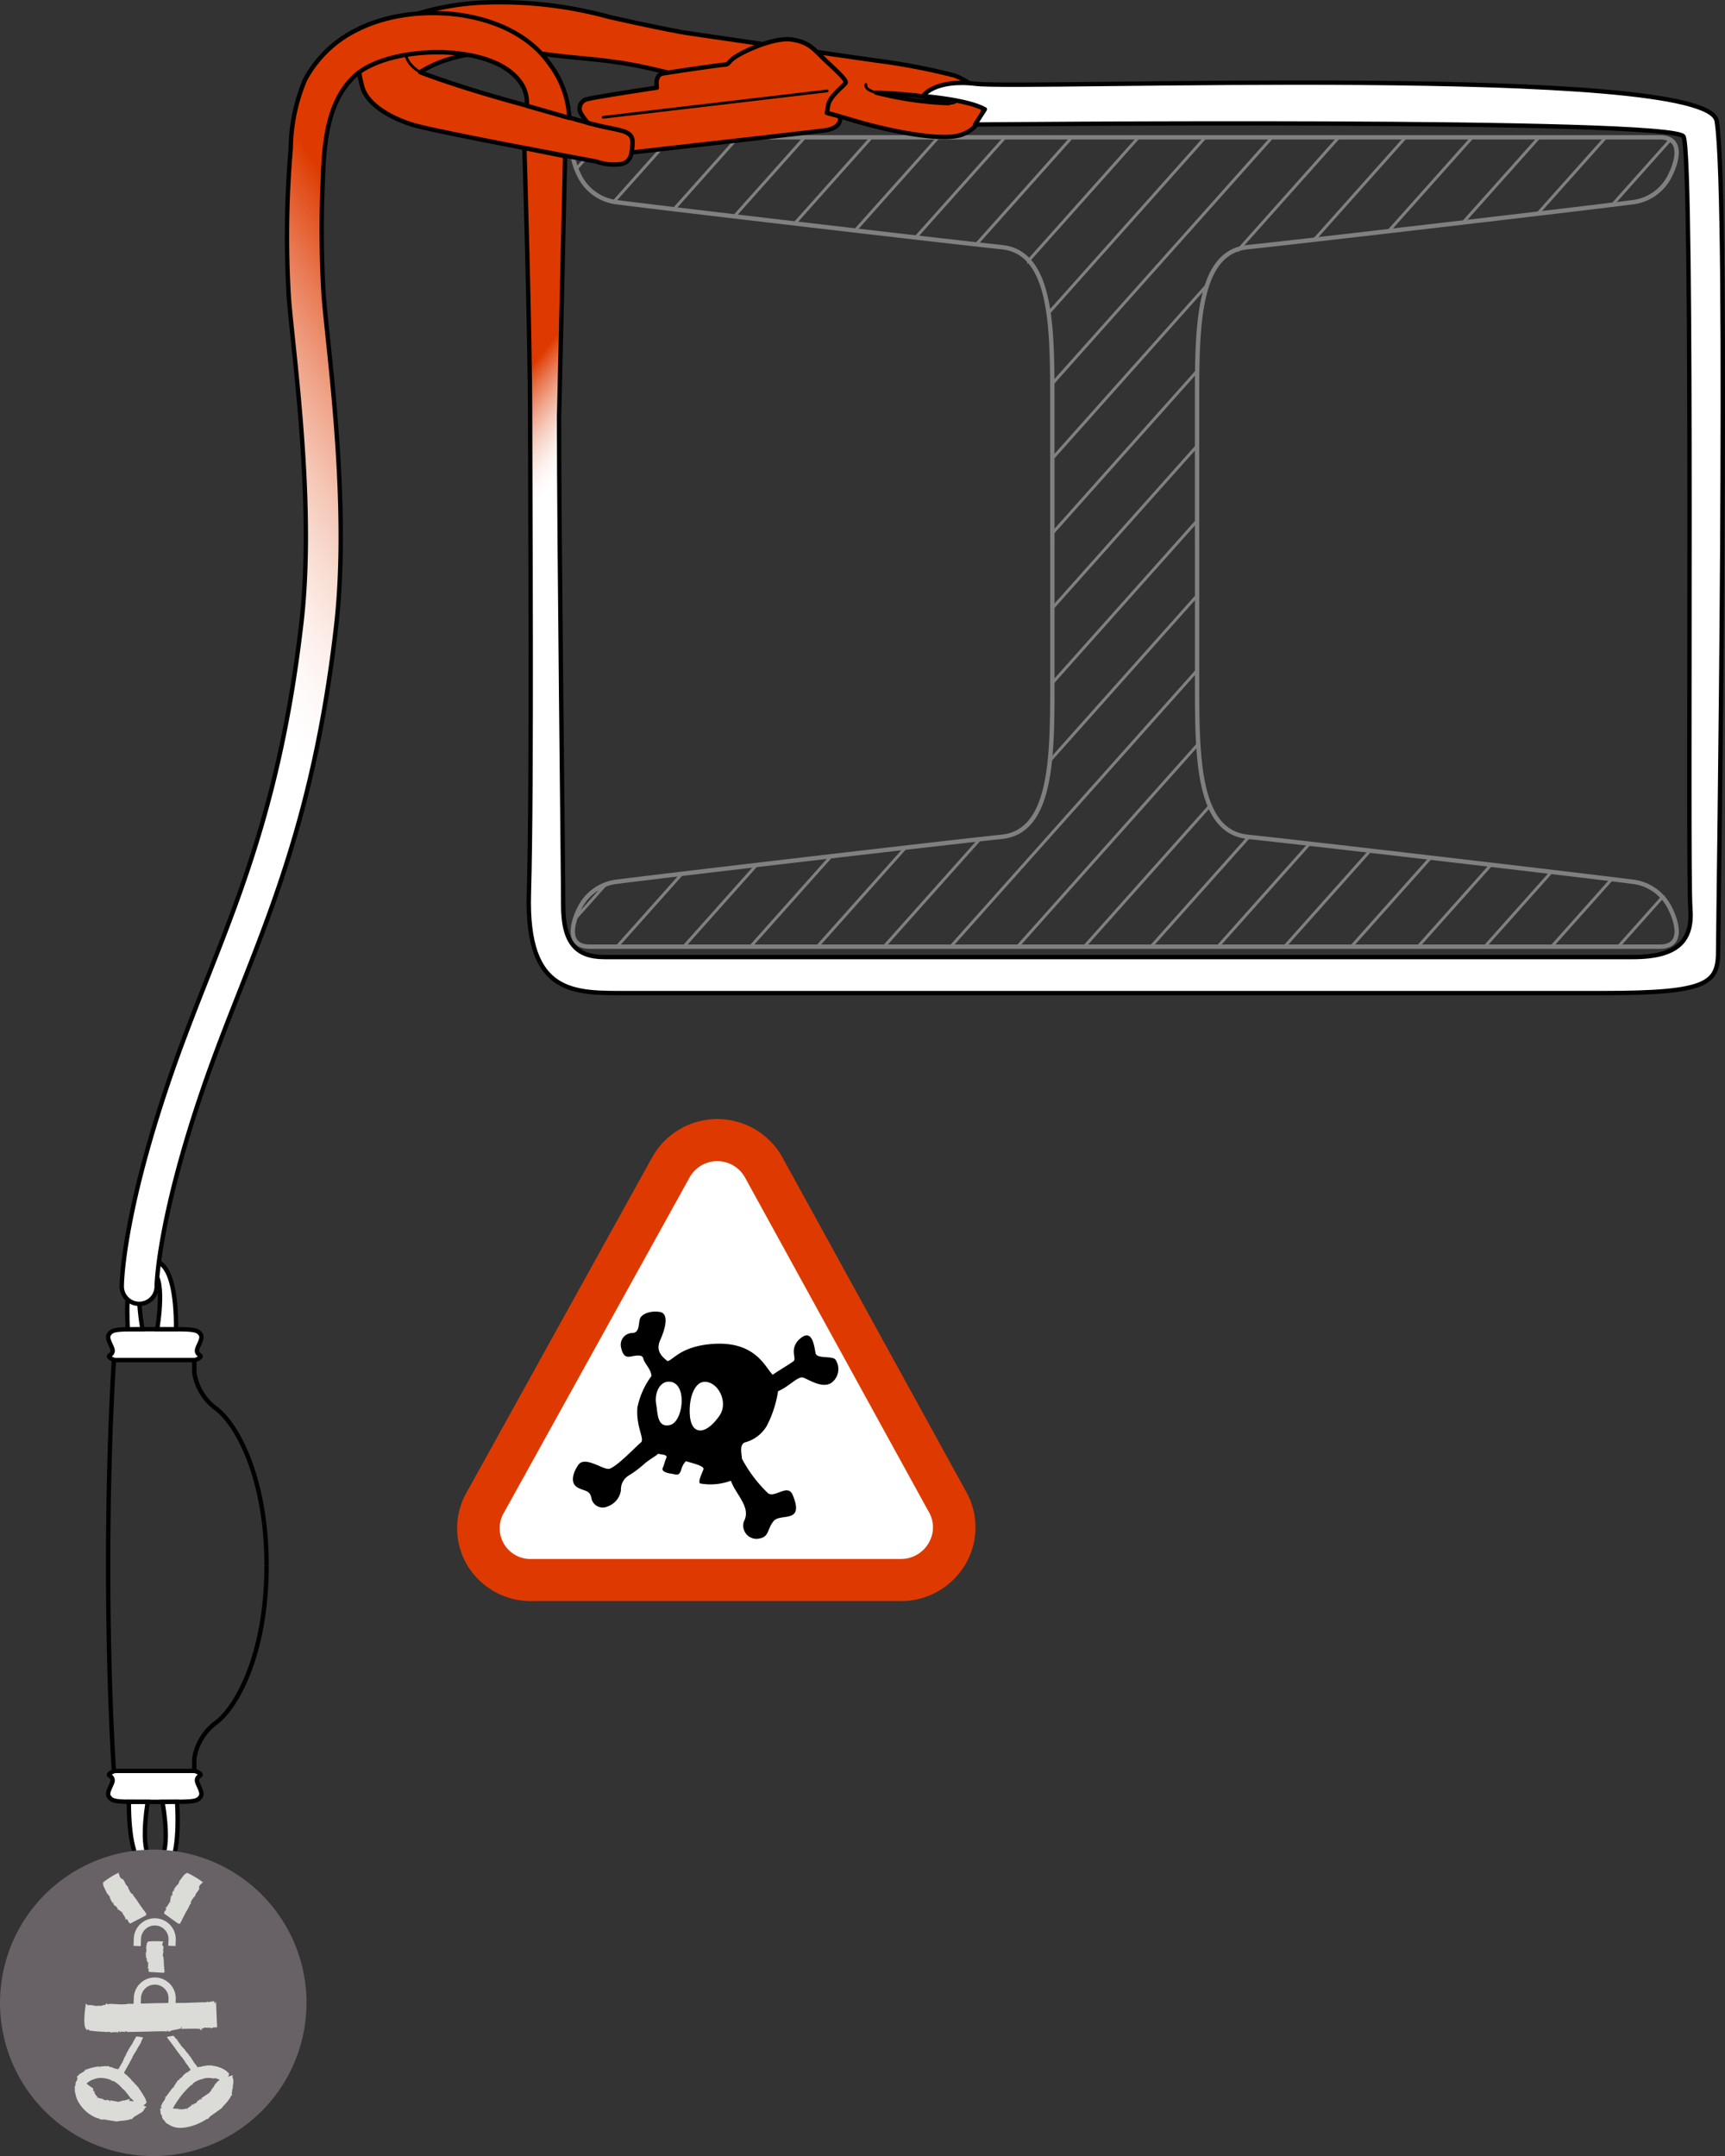
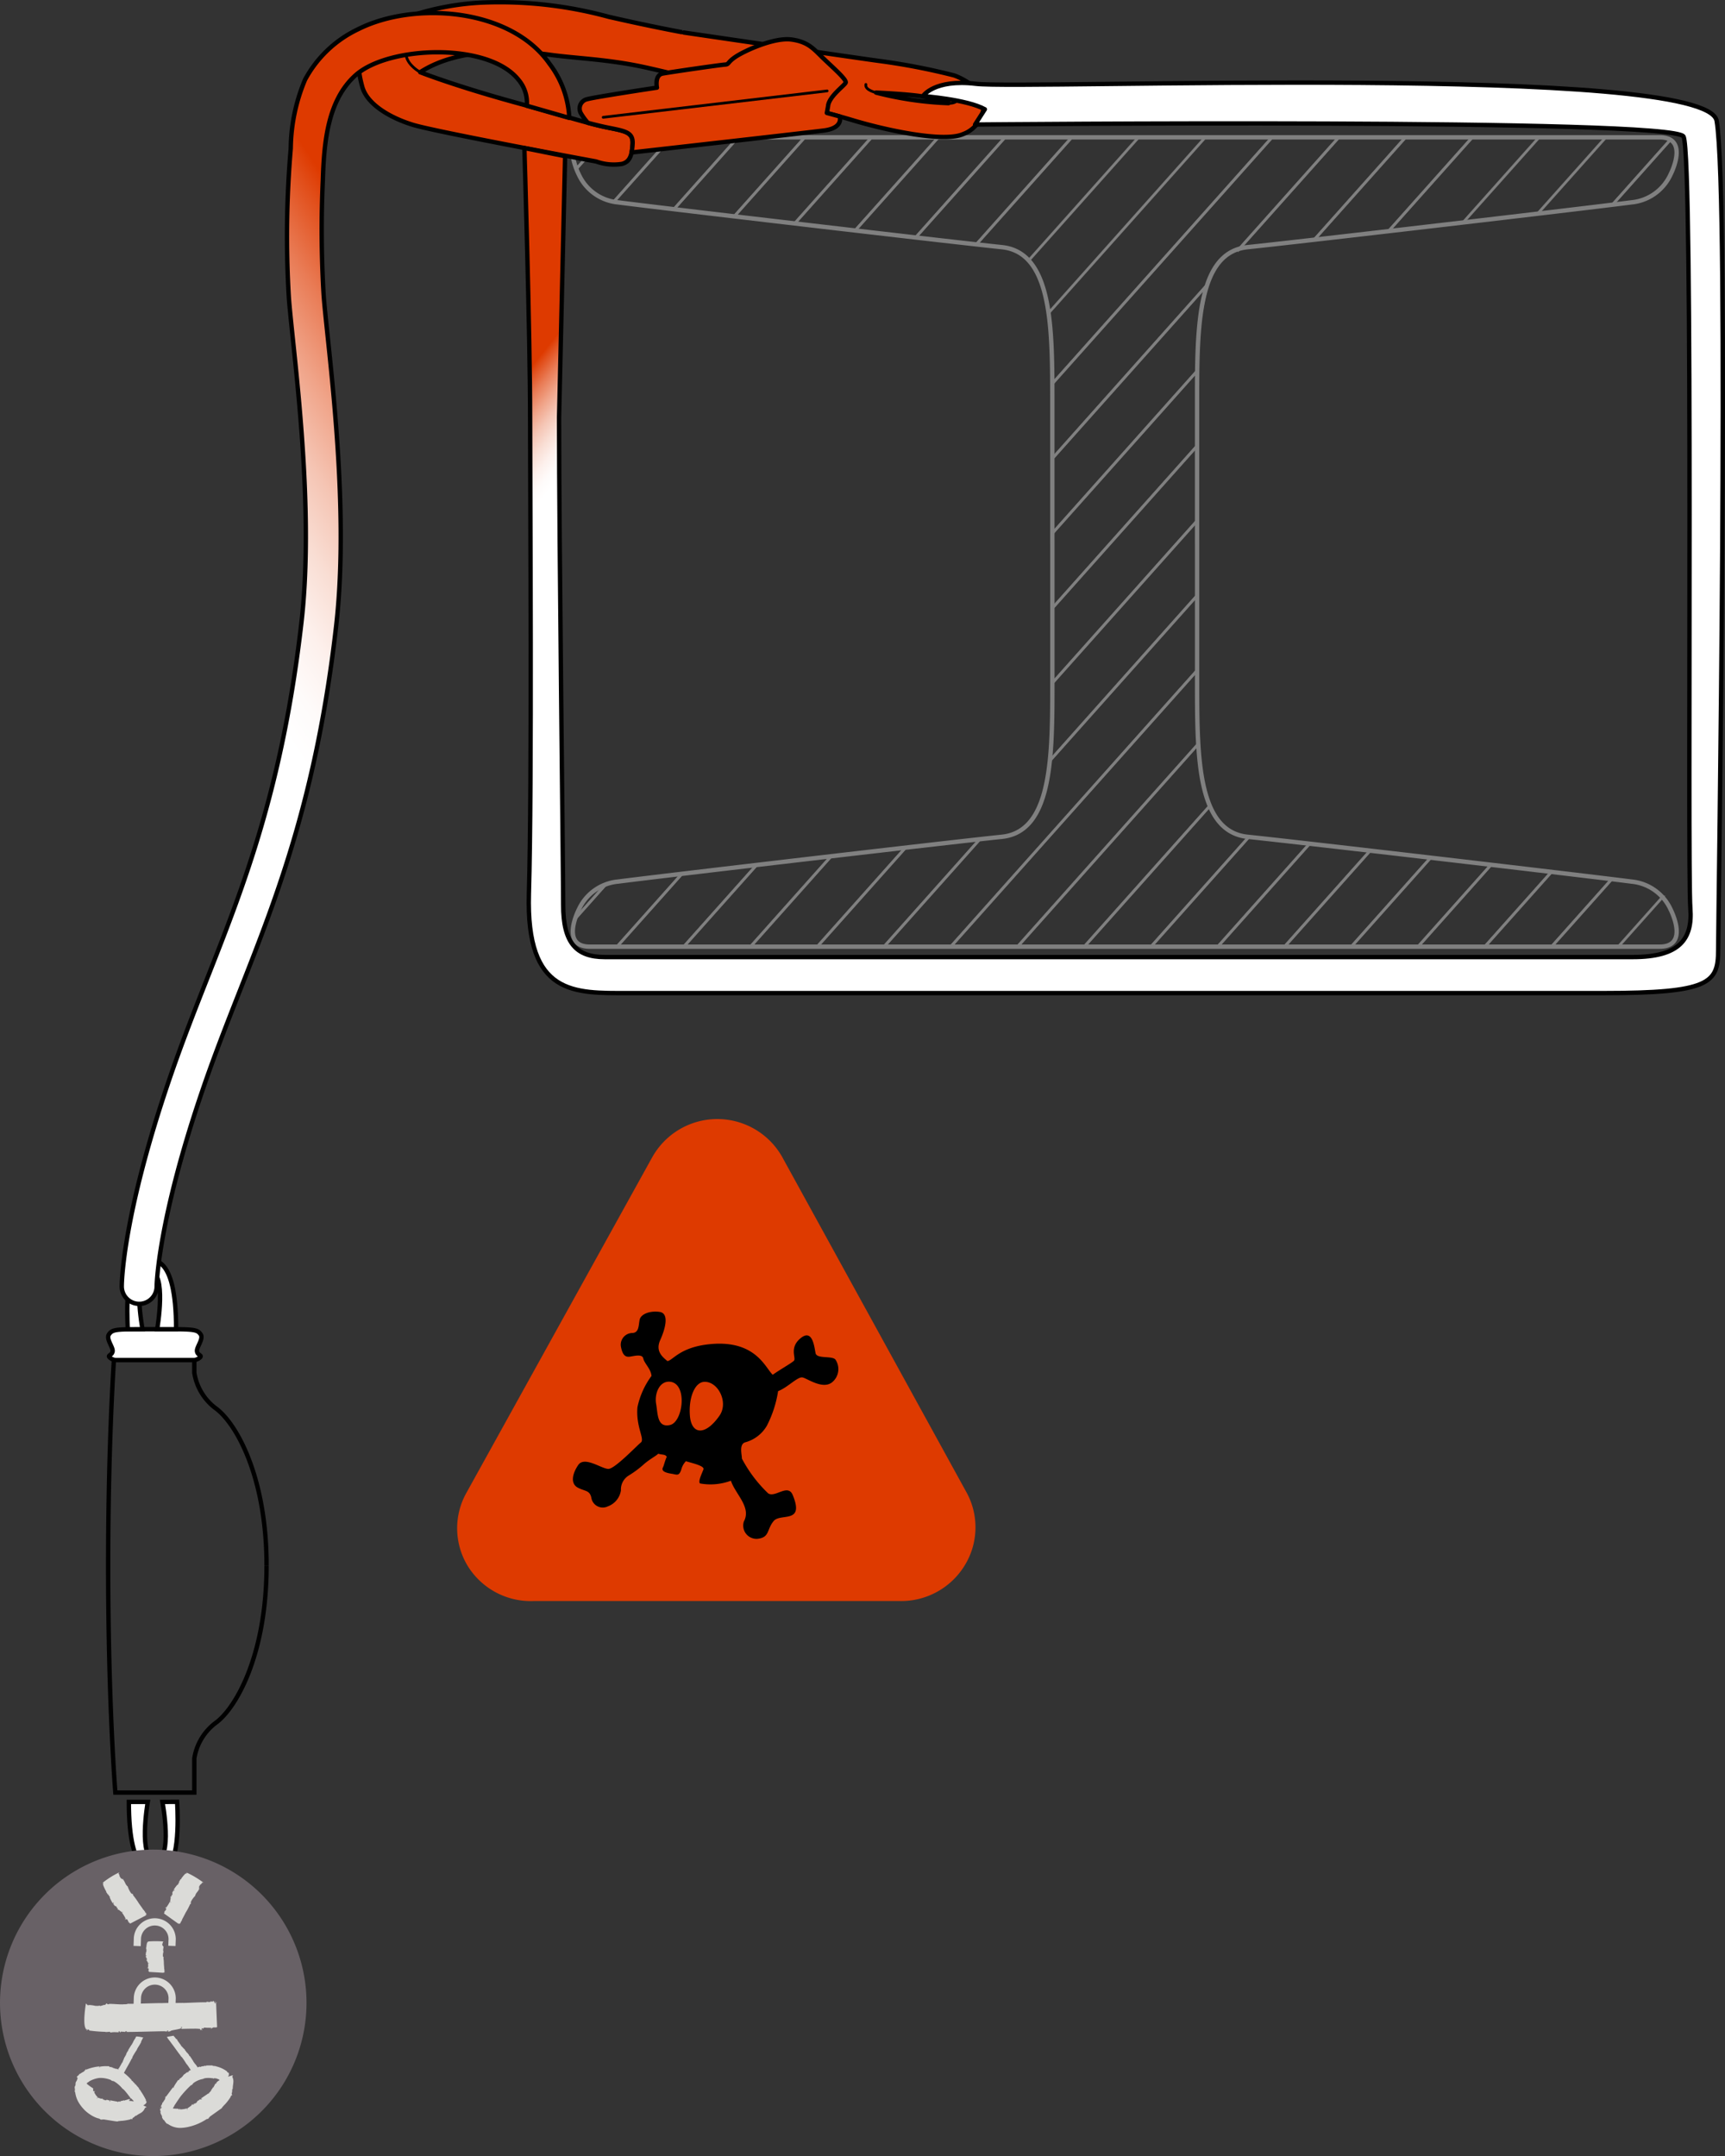
<svg xmlns="http://www.w3.org/2000/svg" xmlns:xlink="http://www.w3.org/1999/xlink" viewBox="0 0 158.214 197.774">
  <rect x="0" y="0" width="158.214" height="197.774" fill="#333333" stroke="none" />
  <defs>
    <linearGradient id="Dégradé_sans_nom_2" x1="-27.347" y1="2070.034" x2="-34.165" y2="2078.559" gradientTransform="translate(2140.756 50.956) rotate(90)" gradientUnits="userSpaceOnUse">
      <stop offset="0.235" stop-color="#fff" />
      <stop offset="0.316" stop-color="#fefbfa" />
      <stop offset="0.411" stop-color="#fdf0ec" />
      <stop offset="0.512" stop-color="#f9ded4" />
      <stop offset="0.618" stop-color="#f5c5b4" />
      <stop offset="0.728" stop-color="#f0a489" />
      <stop offset="0.842" stop-color="#e97c56" />
      <stop offset="0.955" stop-color="#e14e1a" />
      <stop offset="1" stop-color="#de3a00" />
    </linearGradient>
    <linearGradient id="Dégradé_sans_nom_2-2" x1="14.172" y1="66.982" x2="48.358" y2="44.262" gradientTransform="matrix(1, 0, 0, 1, 0, 0)" xlink:href="#Dégradé_sans_nom_2" />
  </defs>
  <title>ABSORBICA-pe07-5</title>
  <g id="Calque_2" data-name="Calque 2">
    <g id="Calque_1-2" data-name="Calque 1">
      <path d="M24.448,143.617c0,8.136-2.768,13.001-4.615,14.385a5.055,5.055,0,0,0-2.012,3.304v3.126h-7.241s-.66-8.076-.66-20.814.66-20.812.66-20.812H17.821v3.108a5.05,5.05,0,0,0,2.012,3.303c1.848,1.385,4.615,6.253,4.615,14.385" fill="none" stroke="#000" stroke-miterlimit="10" stroke-width="0.4" />
      <path d="M17.821,124.759a1.013,1.013,0,0,0,.532-.249c.192-.216-.222-.174-.284-.554-.063-.384.629-1.14.331-1.562-.297-.419-.587-.467-2.882-.467h-2.636c-2.296,0-2.589.048-2.885.467-.3.423.392,1.179.331,1.562-.059.38-.474.338-.28.554a1.003,1.003,0,0,0,.533.249H17.821" fill="#fff" stroke="#000" stroke-miterlimit="10" stroke-width="0.4" />
-       <path d="M10.58,162.446a.978.978,0,0,0-.533.259c-.193.201.222.16.28.546.061.38-.631,1.136-.331,1.559.296.43.589.472,2.885.472h2.636c2.295,0,2.585-.042,2.882-.472.298-.423-.394-1.179-.331-1.559.062-.386.476-.345.284-.546a.988.988,0,0,0-.532-.259h-7.247" fill="#fff" stroke="#000" stroke-miterlimit="10" stroke-width="0.4" />
      <path d="M16.242,165.281s.378,5.176-.903,5.922c-1.346.786-3.52,1.136-3.52-5.914h1.733s-.929,5.327.71,5.327c1.641,0,.638-5.327.638-5.327Z" fill="#fff" stroke="#000" stroke-miterlimit="10" stroke-width="0.4" />
      <path d="M11.726,121.933s-.38-5.175.904-5.925c1.347-.784,3.522-1.133,3.522,5.918h-1.735s.93-5.331-.711-5.331c-1.638,0-.637,5.331-.637,5.331Z" fill="#fff" stroke="#000" stroke-miterlimit="10" stroke-width="0.4" />
      <path d="M103.157,12.595h-4.854l-8.758,9.821c1.011.113,1.818.201,2.335.255a3.732,3.732,0,0,1,2.462,1.23l10.085-11.307Z" fill="none" stroke="gray" stroke-miterlimit="10" stroke-width="0.25" />
-       <path d="M152.472,82.301l-4.045,4.537h3.789c2.794,0,.997-3.438.997-3.438A4.921,4.921,0,0,0,152.472,82.301Z" fill="none" stroke="gray" stroke-miterlimit="10" stroke-width="0.25" />
      <path d="M149.633,18.562a4.397,4.397,0,0,0,3.576-2.531s1.27-2.442-.009-3.207l-5.311,5.958C148.65,18.688,149.244,18.613,149.633,18.562Z" fill="none" stroke="gray" stroke-miterlimit="10" stroke-width="0.25" />
      <path d="M110.549,12.595l-14.384,16.128a48.667,48.667,0,0,1,.35,6.475l20.157-22.603Z" fill="none" stroke="gray" stroke-miterlimit="10" stroke-width="0.25" />
-       <path d="M104.426,12.595l-10.085,11.307a8.997,8.997,0,0,1,1.823,4.821l14.384-16.128Z" fill="none" stroke="gray" stroke-miterlimit="10" stroke-width="0.25" />
      <path d="M109.794,36.459c0-.819.002-1.634.012-2.437l-13.289,14.904c.002.499.002.788.002.788h.002V55.787l13.273-14.885Z" fill="none" stroke="gray" stroke-miterlimit="10" stroke-width="0.25" />
      <path d="M142.299,79.977l-6.116,6.86h6.122l5.525-6.197C146.448,80.472,144.528,80.243,142.299,79.977Z" fill="none" stroke="gray" stroke-miterlimit="10" stroke-width="0.25" />
      <path d="M149.634,80.867c-.395-.053-1.016-.13-1.804-.227l-5.525,6.197h6.122l4.045-4.537A4.407,4.407,0,0,0,149.634,80.867Z" fill="none" stroke="gray" stroke-miterlimit="10" stroke-width="0.25" />
      <path d="M96.521,55.787v6.865l13.273-14.884v-6.866Z" fill="none" stroke="gray" stroke-miterlimit="10" stroke-width="0.25" />
      <path d="M54.1,12.595c-2.093,0-1.612,1.927-1.239,2.894l2.583-2.894Z" fill="none" stroke="gray" stroke-miterlimit="10" stroke-width="0.25" />
      <path d="M55.444,12.595l-2.583,2.894c.127.322.239.542.239.542a4.364,4.364,0,0,0,3.207,2.461l5.262-5.897Z" fill="none" stroke="gray" stroke-miterlimit="10" stroke-width="0.25" />
      <path d="M136.759,79.323l-6.7,7.515h6.124l6.116-6.86C140.598,79.775,138.723,79.555,136.759,79.323Z" fill="none" stroke="gray" stroke-miterlimit="10" stroke-width="0.25" />
      <path d="M61.569,12.595l-5.262,5.897c.121.026.243.055.372.07.851.11,2.703.338,5.129.627l5.883-6.595Z" fill="none" stroke="gray" stroke-miterlimit="10" stroke-width="0.25" />
      <path d="M53.104,83.399a6.376,6.376,0,0,0-.354.879l2.789-3.131A4.351,4.351,0,0,0,53.104,83.399Z" fill="none" stroke="gray" stroke-miterlimit="10" stroke-width="0.25" />
      <path d="M73.813,12.595l-6.469,7.251c1.771.21,3.645.43,5.543.652l7.049-7.903Z" fill="none" stroke="gray" stroke-miterlimit="10" stroke-width="0.25" />
      <path d="M79.936,12.595l-7.049,7.903c1.853.217,3.728.436,5.545.645l7.627-8.548Z" fill="none" stroke="gray" stroke-miterlimit="10" stroke-width="0.25" />
      <path d="M67.691,12.595l-5.883,6.595c1.628.193,3.51.418,5.537.656l6.469-7.251Z" fill="none" stroke="gray" stroke-miterlimit="10" stroke-width="0.25" />
      <path d="M86.06,12.595l-7.627,8.548c1.95.226,3.83.443,5.55.641l8.2-9.188Z" fill="none" stroke="gray" stroke-miterlimit="10" stroke-width="0.25" />
      <path d="M92.182,12.595l-8.2,9.188c2.182.252,4.094.469,5.562.633l8.758-9.821Z" fill="none" stroke="gray" stroke-miterlimit="10" stroke-width="0.25" />
      <path d="M131.217,78.673l-7.28,8.165h6.122l6.7-7.515C134.954,79.112,133.08,78.891,131.217,78.673Z" fill="none" stroke="gray" stroke-miterlimit="10" stroke-width="0.25" />
      <path d="M96.517,42.061l14.218-15.946a4.625,4.625,0,0,1,2.938-3.297l9.121-10.224h-6.122l-20.157,22.603c.003.42.003.84.003,1.262Z" fill="none" stroke="gray" stroke-miterlimit="10" stroke-width="0.25" />
      <path d="M109.796,62.971V61.497l-22.596,25.341H93.324l16.584-18.599C109.808,66.564,109.796,64.775,109.796,62.971Z" fill="none" stroke="gray" stroke-miterlimit="10" stroke-width="0.25" />
      <path d="M56.683,80.867a5.217,5.217,0,0,0-1.145.28l-2.789,3.131c-.33,1.017-.52,2.56,1.354,2.56h2.485l5.96-6.685C59.759,80.484,57.615,80.746,56.683,80.867Z" fill="none" stroke="gray" stroke-miterlimit="10" stroke-width="0.25" />
      <path d="M109.806,34.022a27.403,27.403,0,0,1,.929-7.907l-14.218,15.946v6.865Z" fill="none" stroke="gray" stroke-miterlimit="10" stroke-width="0.25" />
      <path d="M127.358,21.203l7.68-8.608h-6.122l-8.38,9.396C122.56,21.76,124.897,21.49,127.358,21.203Z" fill="none" stroke="gray" stroke-miterlimit="10" stroke-width="0.25" />
      <path d="M114.433,22.671c1.05-.11,3.269-.356,6.103-.68l8.38-9.396h-6.123l-9.121,10.224A4.335,4.335,0,0,1,114.433,22.671Z" fill="none" stroke="gray" stroke-miterlimit="10" stroke-width="0.25" />
      <path d="M83.057,77.752l-8.101,9.086h6.123l8.793-9.86C88.172,77.167,85.788,77.44,83.057,77.752Z" fill="none" stroke="gray" stroke-miterlimit="10" stroke-width="0.25" />
      <path d="M76.23,78.543l-7.396,8.295h6.122l8.101-9.086C80.933,77.997,78.604,78.265,76.23,78.543Z" fill="none" stroke="gray" stroke-miterlimit="10" stroke-width="0.25" />
      <path d="M62.548,80.153l-5.96,6.685h6.123l6.683-7.494C66.906,79.637,64.561,79.911,62.548,80.153Z" fill="none" stroke="gray" stroke-miterlimit="10" stroke-width="0.25" />
      <path d="M69.394,79.344l-6.683,7.494h6.122l7.396-8.295C73.94,78.81,71.616,79.081,69.394,79.344Z" fill="none" stroke="gray" stroke-miterlimit="10" stroke-width="0.25" />
      <path d="M134.192,20.408l6.971-7.814h-6.125l-7.68,8.608C129.588,20.945,131.91,20.676,134.192,20.408Z" fill="none" stroke="gray" stroke-miterlimit="10" stroke-width="0.25" />
      <path d="M114.545,76.772l-8.977,10.066h6.123l8.423-9.447C117.565,77.101,115.575,76.877,114.545,76.772Z" fill="none" stroke="gray" stroke-miterlimit="10" stroke-width="0.25" />
      <path d="M125.669,78.03l-7.854,8.808h6.123l7.28-8.165C129.328,78.455,127.454,78.236,125.669,78.03Z" fill="none" stroke="gray" stroke-miterlimit="10" stroke-width="0.25" />
      <path d="M120.114,77.39l-8.423,9.447h6.123l7.854-8.808C123.664,77.798,121.77,77.579,120.114,77.39Z" fill="none" stroke="gray" stroke-miterlimit="10" stroke-width="0.25" />
-       <path d="M141.033,19.6l6.252-7.006h-6.122l-6.971,7.814C136.583,20.127,138.917,19.853,141.033,19.6Z" fill="none" stroke="gray" stroke-miterlimit="10" stroke-width="0.25" />
      <path d="M109.796,54.63l-13.51,15.153c-.4,3.803-1.478,6.675-4.404,6.977-.461.048-1.151.121-2.011.218l-8.793,9.86h6.122l22.596-25.341Z" fill="none" stroke="gray" stroke-miterlimit="10" stroke-width="0.25" />
      <path d="M109.908,68.239,93.324,86.838h6.122l11.519-12.916A17.803,17.803,0,0,1,109.908,68.239Z" fill="none" stroke="gray" stroke-miterlimit="10" stroke-width="0.25" />
      <path d="M147.888,18.782l5.311-5.958a1.89,1.89,0,0,0-.988-.23h-4.927l-6.252,7.006C143.834,19.271,146.251,18.982,147.888,18.782Z" fill="none" stroke="gray" stroke-miterlimit="10" stroke-width="0.25" />
      <path d="M109.793,49.715s.002-.734.002-1.946l-13.273,14.884v.318c0,2.375-.02,4.732-.234,6.812l13.51-15.153v-4.915Z" fill="none" stroke="gray" stroke-miterlimit="10" stroke-width="0.25" />
      <path d="M114.435,76.76a4.14,4.14,0,0,1-3.471-2.838l-11.519,12.916h6.122l8.977-10.066C114.512,76.766,114.469,76.765,114.435,76.76Z" fill="none" stroke="gray" stroke-miterlimit="10" stroke-width="0.25" />
      <path d="M109.796,49.715v13.256c0,6.713.11,13.32,4.639,13.789,4.574.472,31.157,3.583,35.199,4.107a4.392,4.392,0,0,1,3.579,2.532s1.797,3.438-.997,3.438H54.104c-2.795,0-1-3.438-1-3.438a4.395,4.395,0,0,1,3.579-2.532c4.045-.524,30.626-3.636,35.2-4.107,4.529-.469,4.638-7.076,4.638-13.789V49.715h-.002s-.002-6.541-.002-13.256c0-6.713-.11-13.323-4.638-13.788-4.574-.472-31.155-3.582-35.201-4.108a4.4,4.4,0,0,1-3.579-2.531s-1.795-3.437,1-3.437h98.112c2.794,0,.997,3.437.997,3.437a4.397,4.397,0,0,1-3.576,2.531c-4.045.526-30.625,3.637-35.2,4.108-4.529.465-4.639,7.075-4.639,13.788v13.256Z" fill="none" stroke="gray" stroke-miterlimit="10" stroke-width="0.4" />
      <path d="M88.594,136.798l-16.788-30.553-.023-.047-.031-.052a6.833,6.833,0,0,0-11.947.038l-.02.037-.019.031-16.976,30.662a6.658,6.658,0,0,0,.05,6.633,6.789,6.789,0,0,0,6.088,3.315h33.586a6.832,6.832,0,0,0,6.048-3.404A6.663,6.663,0,0,0,88.594,136.798Z" fill="#de3a00" />
-       <path d="M85.137,138.596a2.827,2.827,0,0,1,.043,2.934,2.93,2.93,0,0,1-2.571,1.473H48.815a2.823,2.823,0,0,1-2.559-4.307l16.987-30.68a2.904,2.904,0,0,1,5.083-.012Z" fill="#fff" />
      <path d="M76.624,124.713c-.312-.375-1.709-.038-1.822-.588-.114-.547-.267-2.275-1.365-1.379-1.101.901-.368,1.851-.631,2.086-.262.238-1.219.769-1.933,1.273-.678-.616-1.559-3.246-5.824-2.8-2.716.283-3.336,1.494-3.837,1.545-.415-.357-1.128-.882-.658-1.925.47-1.043.846-2.45-.051-2.584-.894-.133-1.733.2-1.838.723-.106.521-.04,1.212-.709,1.212a1.074,1.074,0,0,0-1.012,1.219c.153.853.443,1.007.843.947.4-.058,1.125-.266,1.215.172.09.444.705.957.752,1.6a7.355,7.355,0,0,0-1.289,2.87c-.157,1.802.698,2.923.313,3.234-.384.309-2.359,2.387-2.955,2.421-.596.038-2.211-1.22-2.794-.349-.585.87-.691,1.722-.032,2.07.654.348,1.085.219,1.238.92a1.061,1.061,0,0,0,1.509.8,1.856,1.856,0,0,0,1.207-1.47,1.496,1.496,0,0,1,.73-1.371,9.281,9.281,0,0,0,1.403-1.051c.509-.44,1.117-.754,1.286-.94.419.124.627.034.784.281-.173.378-.271.824-.334.94-.113.213-.157.49.866.629.427.086.596.188.795-.378a1.719,1.719,0,0,1,.427-.783c.671.196,1.737.439,1.611.753-.185.462-.502,1.117-.314,1.285a5.36,5.36,0,0,0,2.833-.251c.396,1.221,1.901,2.427,1.188,3.739a1.218,1.218,0,0,0,1.227,1.592c1.16-.11.851-.846,1.505-1.631.627-.753,2.857.295,1.751-2.383-.446-1.086-1.607.274-2.253-.156a12.391,12.391,0,0,1-2.415-3.2c.035-.233-.294-1.272.282-1.474a3.292,3.292,0,0,0,2.003-1.513,10.355,10.355,0,0,0,1.039-3.19c.886-.333,1.806-1.367,2.258-1.253.45.112,1.795,1.089,2.653.474A1.559,1.559,0,0,0,76.624,124.713Zm-15.168,6.001c-1.2.273-1.117-1.042-1.277-1.94-.161-.897.274-2.093,1.242-2.031C63.09,126.859,62.663,130.44,61.455,130.714Zm4.535-.856c-1.305,1.872-2.574,1.752-2.715,0-.129-1.616.431-3.057,1.305-3.102C65.849,126.686,66.849,128.629,65.99,129.858Z" fill-rule="evenodd" />
      <path d="M87.51,6.918a59.688,59.688,0,0,0-6.954-1.338c-1.467-.192-17.839-2.596-17.839-2.596S59.912,2.478,55.831,1.543A37.912,37.912,0,0,0,44.395.231c-4.725.172-9.243,1.861-10.496,3.303-1.252,1.441-1.11,2.806-.676,4.414.434,1.612,2.537,2.849,4.633,3.497,2.097.65,16.82,3.367,16.82,3.367a4.79,4.79,0,0,0,2.381.221c.704-.194.906-.767.966-1.841.058-1.078-.689-1.165-2.338-1.501-1.644-.339-2.748-.724-8.409-2.286-5.664-1.561-8.737-2.781-8.737-2.781C42.309,4.17,48.042,4.685,50.399,5.018c2.358.33,5.206.409,8.417,1.082,3.214.671,16.221,3.964,19.329,4.909,3.11.944,8.391,2.067,10.16,1.303a2.886,2.886,0,0,0,1.915-2.854C90.334,8.508,88.704,7.341,87.51,6.918ZM80.354,8.495s3.056.14,4.229.349a18.868,18.868,0,0,1,2.415.62A30.962,30.962,0,0,1,80.354,8.495Z" fill="#de3a00" stroke="#000" stroke-linecap="round" stroke-linejoin="round" stroke-width="0.4" />
      <path d="M86.998,9.464a1.094,1.094,0,0,0,1.204-.825" fill="none" stroke="#000" stroke-linecap="round" stroke-linejoin="round" stroke-width="0.25" />
      <path d="M80.354,8.495s-1.052-.226-.938-.75" fill="none" stroke="#000" stroke-linecap="round" stroke-linejoin="round" stroke-width="0.25" />
      <path d="M57.927,13.987a5.576,5.576,0,0,0,.094-.795c.058-1.078-.689-1.165-2.338-1.501-.581-.12-1.096-.246-1.766-.426a5.429,5.429,0,0,1-.614-.834.876.876,0,0,1,.583-1.339c.737-.204,6.366-1.052,6.366-1.052s-.234-1.152.53-1.293c.764-.142,5.312-.8,5.716-.822.402-.026.181-.195.997-.734.814-.537,3.505-1.779,5.093-1.566,1.593.212,2.09.93,2.985,1.784.893.852,2.098,1.905,1.991,2.174-.111.274-1.551,1.272-1.616,2.161l-.111.615,1.179.321s.393,1.056-1.451,1.292C73.715,12.209,57.927,13.987,57.927,13.987Z" fill="#de3a00" stroke="#000" stroke-linecap="round" stroke-linejoin="round" stroke-width="0.4" />
      <line x1="55.324" y1="10.759" x2="75.864" y2="8.34" fill="none" stroke="#000" stroke-linecap="round" stroke-linejoin="round" stroke-width="0.25" />
      <path d="M38.537,6.623S36.576,5.559,37.469,4.161" fill="none" stroke="#000" stroke-linecap="round" stroke-linejoin="round" stroke-width="0.25" />
      <path d="M51.276,38.3c0,11.502.378,41.274.378,44.715s1.168,4.776,3.801,4.776h94.306c4.291,0,5.494-1.648,5.275-4.474-.295-3.82.303-68.886-.622-70.787-.834-1.714-64.981-1.106-64.981-1.106l.897-1.399c-1.65-.914-5.676-1.211-5.676-1.211s1.007-1.584,4.864-1.125c4.457.532,67.047-1.906,67.932,3.403,1.181,7.087.137,73.064.137,76.075,0,3.01-.796,3.928-10.513,3.928h-89.46c-4.935,0-9.373.254-9.104-9.109.293-10.226.111-36.608.111-43.576,0-7.689-.525-24.829-.525-24.829l3.733.747Z" stroke="#000" stroke-linejoin="round" stroke-width="0.4" fill="url(#Dégradé_sans_nom_2)" />
      <path d="M50.399,5.847C46.834.731,37.991.096,32.861,2.674a10.756,10.756,0,0,0-4.883,4.64,16.668,16.668,0,0,0-1.311,6.308,94.26,94.26,0,0,0-.175,13.657c.066.906.2,2.192.364,3.762.675,6.442,1.804,17.226.792,26.056-1.729,15.084-5.239,24.004-8.634,32.63-1.153,2.93-2.345,5.959-3.445,9.174-4.35,12.713-4.4,18.843-4.4,19.098a1.6,1.6,0,0,0,3.2.005c0-.059.082-5.95,4.227-18.067,1.076-3.146,2.255-6.141,3.395-9.037,3.471-8.818,7.06-17.937,8.835-33.437,1.052-9.18-.1-20.181-.789-26.754-.16-1.527-.291-2.779-.355-3.661a100.048,100.048,0,0,1-.073-10.525c.111-3.463.43-7.327,3.015-9.634,3.012-2.688,12.19-3.046,14.946.445a3.23,3.23,0,0,1,.747,2.364l3.899,1.12A8.909,8.909,0,0,0,50.399,5.847Z" stroke="#000" stroke-linejoin="round" stroke-width="0.4" fill="url(#Dégradé_sans_nom_2-2)" />
      <path d="M28.113,183.715a14.056,14.056,0,1,1-14.056-14.053A14.057,14.057,0,0,1,28.113,183.715Z" fill="#686166" />
      <path d="M13.463,192.799a.219.219,0,0,1-.015-.05c-.014-.008-.004.01-.006.018-.018-.016-.057-.037-.064-.069-.022-.044.035-.023.006-.076a6.434,6.434,0,0,0-.484-.818c.006-.01.01-.002.019,0l-.174-.207a.057.057,0,0,1,.006-.05,4.934,4.934,0,0,1-.333-.384l-.034.021c-.063-.071.019-.052-.048-.116-.072.014-.094-.116-.142-.116,0,0-.027-.039-.01-.048-.032.013-.036-.029-.058-.042-.018-.003-.007.013-.008.023l-.05-.039c-.013-.021,0-.04.019-.024a5.007,5.007,0,0,0-.72-.678c.103-.187.232-.428.28-.51l-.003.006c.104-.189.324-.565.418-.772a.54.54,0,0,0,.073-.084c-.018.008-.023-.003-.01-.016.051-.092-.007-.015.041-.115a6.597,6.597,0,0,1,.375-.609,1.86,1.86,0,0,1,.082-.182v.01c.027-.058.221-.354.254-.42l-.006.003c.019-.061.035-.039.065-.078-.019-.013-.004-.071.005-.087l.005.005a1.129,1.129,0,0,1,.057-.155l.006.013a.566.566,0,0,1,.071-.144c.043-.058-.023.036.015-.061l.058-.024.005-.011a2.52,2.52,0,0,0-.636-.105l-.01-.011-.013.024c-.02.023-.016,0-.015-.016a.197.197,0,0,1-.021.023c0,.008.006,0,.006,0a.098.098,0,0,1-.011.037c.018-.019.027-.026-.006.029v-.01c-.027.058-.052.098-.076.145a.023.023,0,0,1-.019.01l-.147.258.016.023c-.026.048-.026-.005-.051.039.015.045-.046.077-.043.107,0,0-.013.016-.023.01.014.019-.011.019-.014.044h.014l-.019.034c-.01.011-.016.005-.012-.011-.052.081-.303.468-.346.563.015,0,.025-.034.048-.029-.004.034-.023.031-.023.05-.027-.016-.031.047-.069.039l.008.024-.013.003c-.048.121-.006.031-.065.121-.029.053-.025.098-.052.123,0,0,.019-.011.014.008-.014-.008-.011.05-.029.039-.005.018-.031.058-.009.065-.01,0-.041.032-.031.003a.071.071,0,0,0-.023.039l.019-.013c-.028.042-.052.057-.054.1l.015-.01c-.015.029-.025.053-.048.048l.01-.039a.592.592,0,0,0-.052.124l.007-.013c-.01.061-.144.323-.145.387l.021-.006-.01.048-.031-.06c-.039.081-.271.505-.325.575-.023.021-.022-.018-.022-.018-.021.039,0,.027-.019.056-.006.01-.01-.01-.01-.01-.002.008-.015.019-.01.019.015-.008.024.016.039.019l-.024.039-.006-.015-.002.01-.027-.018c-.105-.055-.178-.031-.23-.074,0,0,.023.034-.006.029.006-.029-.082-.013-.087-.048-.026-.008-.113-.048-.099,0-.004-.024-.089-.06-.031-.06a.192.192,0,0,0-.073-.026l.027.023c-.091-.029-.133-.073-.207-.057l.031.027c-.057-.019-.107-.026-.118-.071l.06.005a.646.646,0,0,0-.242-.035l.029.008a2.657,2.657,0,0,0-.747.05l.04.031-.078.027c.01,0,.039-.102.045-.092a4.072,4.072,0,0,0-1.198.286c-.068.015-.036-.039-.036-.039-.065.039-.015.039-.077.068-.019.002-.01-.029,0-.032-.025.014-.051.018-.05.032.039-.01.04.034.067.048l-.077.037-.008-.021c-.021.008-.01.079-.089.108a3.026,3.026,0,0,0-.359.223c-.007-.011.01-.037.03-.06-.016.01-.037.029-.058.029.044.003-.036.048-.006.042-.044.107-.182.15-.221.241a1.705,1.705,0,0,0,.093.152c-.01-.005-.021-.01-.05.024a.591.591,0,0,1-.086.232l-.006-.003c-.114.163-.033.294-.104.437l-.01-.019c-.037.05-.018.163-.051.26.012-.027.044-.05.047.011-.031.105.004.174-.03.253l.049.071a2.455,2.455,0,0,0,.296.891,3.516,3.516,0,0,0,.515.678l-.011-.005a3.469,3.469,0,0,0,.667.531,2.672,2.672,0,0,0,.448.226,1.522,1.522,0,0,0,.295.087.823.823,0,0,0,.219.116c-.029-.029-.006-.055.019-.044.182.053.018-.026.207.008.216.032,1.026.176,1.227.181.102-.058.235-.023.335-.069l-.01.016a4.572,4.572,0,0,0,.862-.144l-.019-.003c.097-.066.102.003.2-.01-.034-.063.048-.134.082-.152l.005.011c.048-.023.151-.144.232-.192l.013.035a1.39,1.39,0,0,1,.262-.178c.068-.045.155-.076.254-.15.048-.039.096-.086.143-.131a.969.969,0,0,0,.147-.255.326.326,0,0,1,.163-.087l-.004-.016s-.125-.065-.299-.147c.14-.086.262-.178.281-.273l.023-.006-.023-.036c-.012-.045-.045-.05-.026-.058l.031.057C13.414,192.771,13.443,192.791,13.463,192.799Zm-5.531-1.682-.006-.005.006-.006Zm3.993,1.609-.032-.019c.011-.016.025-.024-.001-.035a.176.176,0,0,0-.018.066c0-.055-.028-.024-.048-.018l-.002-.069c.019-.005.011.013.016.024.023-.021.073-.032.081-.068.015-.024-.047-.048-.047-.048-.015-.026-.174.029-.337.086-.007-.013-.002-.013,0-.023-.041.037-.099.037-.14.073a.136.136,0,0,1-.035-.052c.018.032-.282.09-.29.079l.006.069c-.061.008-.029-.074-.081-.053-.014.1-.094-.005-.107.05a.044.044,0,0,1-.031-.039c-.004.055-.027.011-.043.027-.004.015.004.018.011.034l-.04.016c-.018-.016-.019-.048-.006-.052-.109-.003-.598-.103-.711-.12.006.045.048.024.048.09-.039.029-.043-.019-.065.013.011-.095-.059-.037-.055-.134l-.023.05-.007-.039c-.14.018-.033.018-.143-.024-.014.003-.109-.006-.044.031a.08.08,0,0,1-.078-.011s.012.039-.011.042c.011-.042-.07.01-.065-.039-.022-.003-.09-.037-.09.031-.009-.034-.035-.063-.004-.079-.006-.008-.015-.021-.025-.013l.006.024c-.035-.011-.028-.063-.077-.021v.029c-.019-.008-.04-.01-.016-.073a.074.074,0,0,0,.02,0,.101.101,0,0,0-.102-.029l.008.005c-.085.04-.321-.105-.414-.087l-.02.048-.063-.002a1.005,1.005,0,0,1,.125-.081c-.087-.052-.364-.429-.323-.507.019-.031.075-.024.075-.024-.023-.026-.047,0-.052-.026.007-.01.039-.01.039-.01s.014-.019-.01-.018c-.015.018-.077.027-.114.044a.253.253,0,0,1,0-.036l.037-.008s-.107.005-.091-.034c.013-.057-.002-.107.013-.141a.12.12,0,0,1,.048.024s-.003-.011.012-.016c-.04,0-.025-.018-.041-.013-.085-.044.001-.044-.048-.074a3.757,3.757,0,0,1-.588-.433c.028,0,.055-.044.1-.055-.015,0-.035-.008-.015-.024.054-.019.073-.05.118-.05l.017-.042a2.421,2.421,0,0,1,.96-.334H9.109a2.511,2.511,0,0,1,1.065.19.583.583,0,0,0,.122.097c-.015-.026,0-.035.021-.026.123.077.018-.013.151.056a2.839,2.839,0,0,1,.768.67c.089.036.143.136.217.182h-.012a7.188,7.188,0,0,1,.457.578l-.004-.016c.076.06.034.077.066.145.031-.034.099.019.12.045l-.011.005a2.246,2.246,0,0,1,.174.163l-.019.015a.336.336,0,0,1,.053.061A.842.842,0,0,0,11.924,192.726Z" fill="#dbdbd8" />
      <path d="M21.303,190.495l.061-.131-.013-.006s-.195.055-.442.139a.357.357,0,0,0,.084-.273l.015-.019-.04-.027c-.041-.042-.077-.034-.06-.055l.062.052c-.043-.04-.002-.027.025-.023a.205.205,0,0,1-.047-.055c-.017.003,0,.016.002.026-.025-.015-.077-.019-.102-.053-.047-.029.017-.031-.037-.069a2.641,2.641,0,0,0-.988-.454c-.007-.011.002-.008.012-.011a2.74,2.74,0,0,0-.312-.037.083.083,0,0,1-.039-.042c.014.01-.571,0-.581.01l-.006.047c-.105.01-.033-.052-.136-.027-.031.066-.169.018-.196.06,0,0-.05.002-.05-.018-.007.035-.048.018-.077.034-.008.01.011.005.019.013l-.065.029c-.029-.003-.04-.023-.012-.032a1.081,1.081,0,0,0-.264.061.373.373,0,0,0-.032-.039.049.049,0,0,1,.006-.023l-.173-.24-.029.003c-.032-.047.018-.021-.019-.061-.043-.006-.045-.074-.077-.082,0,0-.007-.019.006-.023-.025,0-.019-.023-.035-.035-.01,0-.002.008-.002.008l-.029-.024c-.004-.014.004-.023.018-.006-.048-.081-.3-.473-.366-.55-.008.016.019.039.002.055-.026-.019-.014-.036-.039-.039.028-.021-.023-.055-.002-.082h-.023l.004-.016c-.093-.092-.027-.018-.086-.107-.038-.048-.077-.066-.089-.102,0,0,0,.019-.018.011.018-.011-.036-.031-.021-.042-.01-.011-.04-.055-.05-.035.002-.011-.018-.05.007-.031a.133.133,0,0,0-.025-.032l.008.019c-.036-.045-.036-.073-.076-.092l.002.019c-.019-.026-.033-.045-.02-.065l.027.026a.368.368,0,0,0-.087-.099l.01.01c-.056-.034-.238-.263-.293-.294l-.005.023-.041-.029s.069-.002.065.005c-.053-.076-.345-.468-.383-.539-.012-.037.024-.018.024-.018-.027-.032-.027-.01-.044-.039h.018c-.01-.011-.012-.027-.019-.023.002.018-.022.014-.029.029l-.027-.039.017-.007a.106.106,0,0,1-.075-.044c-.036-.068-.03-.027-.073-.095.012-.002.023.011.039.023,0,0-.017-.019-.017-.031-.004.019-.029-.027-.027-.01-.065-.037-.077-.103-.126-.136l-.604.103a.277.277,0,0,0-.017-.026.093.093,0,0,0,.022.037l.019-.002c.029.029-.002.01.017.039-.017.005-.036-.019-.057-.042.018.019.02.047.044.052.001.005,0,.005-.002.006.023.036.06.057.073.095l-.01-.003c.001.023.035.044.047.077,0-.011.002-.019.019-.006.01.039.035.057.04.086l.033.016c.077.116.411.555.492.67l-.004-.005c.128.174.378.531.523.704.002.032.035.068.048.099-.006-.019.01-.019.019-.003.06.089.012.003.085.089a6.555,6.555,0,0,1,.394.592c.056.045.083.108.131.155l-.01-.008c.047.052.231.352.281.407l-.004-.011a.087.087,0,0,1,.011.019,1.23,1.23,0,0,0-.27.155c.031.011.078-.031.116-.011-.035.045-.066.031-.076.061-.048-.039-.097.047-.165.016l.01.039-.033-.008c-.159.155-.035.045-.194.152-.083.069-.093.139-.151.163,0,0,.037-.005.019.021-.019-.021-.046.063-.073.047-.021.024-.09.074-.043.087-.022-.005-.087.039-.062-.005-.023.016-.044.029-.052.048l.029-.013c-.061.061-.119.076-.136.139l.037-.011c-.041.039-.068.069-.111.058l.031-.048a.611.611,0,0,0-.136.166l.019-.019a5.16,5.16,0,0,0-.354.568l.048-.011-.028.073c.009-.006-.053-.092-.04-.092-.108.116-.566.76-.658.865-.041.039-.041-.019-.048-.021-.03.065.01.042-.022.09-.017.008-.019-.016-.019-.016-.01.015-.032.024-.019.035.024-.019.048.013.077.018l-.046.06-.018-.016c-.006.013.035.073-.019.123-.075.1-.14.218-.211.32a.254.254,0,0,1,0-.063c-.006.013-.016.037-.035.044.039-.011-.01.056.01.039.004.111-.105.182-.11.271l.004.003a.18.18,0,0,0-.004.082l.053.011c.019.095-.031.023-.029.115-.046.007-.05-.081-.057-.16-.002.069-.04.14.009.17-.019.065-.056-.008-.073.076.01.052.071.145.054.223h-.006c-.02.194.121.274.155.476l-.02-.015c-.003.074.094.189.159.323-.017-.039-.01-.084.041-.019a2.057,2.057,0,0,0,.233.31l.114.037a1.937,1.937,0,0,0,1.199.357,3.773,3.773,0,0,0,.887-.145l-.011.006a4.976,4.976,0,0,0,1.476-.668.535.535,0,0,0,.205-.065c-.039.003-.043-.029-.019-.044.166-.095-.004-.031.153-.147l1.057-.754c.04-.121.174-.187.221-.299l.002.023a4.377,4.377,0,0,0,.601-.78l-.018.018c.03-.137.086-.086.153-.182-.073-.018-.058-.145-.046-.186l.011.003c.025-.06.015-.244.037-.355l.036.013a2.533,2.533,0,0,1,.029-.378,2.711,2.711,0,0,0,.031-.337A.902.902,0,0,0,21.303,190.495Zm-6.516,2.749c.001-.015.004-.018.006-.031.007.006.031.026.048.042C14.821,193.251,14.793,193.246,14.787,193.244Zm1.628.27c.001-.002,0,.002.001-.003h.002Zm3.392-2.375a.014.014,0,0,1,.006-.008c.007.005.011.003.017.005C19.821,191.139,19.816,191.136,19.807,191.139Zm.05-.077c0,.053.051.058.012.069l-.019-.065c.01.048-.025.029-.054.018a.164.164,0,0,1,.005.055c-.009.003-.02.008-.024.003-.036-.039-.07.079-.138.215-.017-.002-.014-.005-.014-.005-.003.039-.044.082-.052.131-.019.008-.04-.003-.058-.01.04.007-.155.274-.173.274l.048.045c-.04.053-.069-.036-.099.024.052.082-.086.068-.058.121-.008-.006-.029.015-.048-.011.029.048-.019.037-.021.058.002.018.013.008.025.018l-.021.042c-.022,0-.049-.021-.039-.036-.09.081-.613.413-.719.507.039.023.058-.027.107.021-.01.048-.052.019-.046.06-.065-.071-.082.024-.157-.042l.019.05-.031-.019c-.113.136-.018.048-.152.108-.069.047-.069.132-.123.132.006-.003.037.016.025.039-.025-.039-.036.058-.066.019-.017.016-.081.042-.031.089-.027-.024-.089-.008-.066-.048-.021.006-.042.008-.05.026l.031.003c-.06.045-.116.01-.133.084l.035.011c-.036.021-.066.04-.107-.011l.031-.035a.313.313,0,0,0-.137.102l.019-.003c-.043.084-.387.266-.426.347l.039.04-.043.055a.972.972,0,0,1-.006-.149c-.126.063-.684.139-.653.065a.152.152,0,0,1,.021-.078c-.015.008-.017.039-.029.037l.016-.042c-.008.005,0-.01-.008.01s-.031.073-.043.11c-.007,0-.002-.008-.002-.008l.014-.039s-.015.027-.03.05c-.076.018-.015-.05-.081-.066-.032,0-.236-.002-.487-.023a.17.17,0,0,1,.041-.053c-.014.01-.039.01-.027-.019.052-.044.057-.086.097-.111v-.048c.11-.176.559-.852.693-1.002l-.002.005a8.951,8.951,0,0,1,.848-.901.407.407,0,0,0,.145-.071c-.025.003-.031-.016-.013-.027.123-.077-.006-.019.116-.116a2.069,2.069,0,0,1,.873-.37c.064-.058.165-.048.232-.084l-.008.011a2.16,2.16,0,0,1,.611.013l-.01-.008c.085-.016.065.031.123.057.002-.047.072-.055.102-.053l-.004.011a.862.862,0,0,1,.203.015l-.011.019a.485.485,0,0,1,.194.066c.027.016.057.042.087.065a.756.756,0,0,0-.279.211l-.038.01Z" fill="#dbdbd8" />
      <path d="M12.433,186.891c-.005-.002-.01-.005-.019.01C12.362,186.979,12.398,186.933,12.433,186.891Z" fill="#dbdbd8" />
      <path d="M12.433,186.891c.005.002.01.005.019-.008.004-.003.003-.013.006-.019A.31.31,0,0,0,12.433,186.891Z" fill="#dbdbd8" />
      <path d="M15.316,186.883l.006.008c-.002-.003-.004-.013-.002-.008Z" fill="#dbdbd8" />
      <path d="M15.326,186.926c-.011-.021.002-.016.008-.023l-.011-.013C15.326,186.9,15.338,186.941,15.326,186.926Z" fill="#dbdbd8" />
      <path d="M7.865,186.143l.057-.011a.214.214,0,0,0,.043.011c.028,0,.05-.015.069-.015,0,0,.004.003.004.024l-.116-.006c.086.015.028.04-.004.074a.162.162,0,0,1,.09.032c.019-.023-.01-.027-.023-.039a.327.327,0,0,1,.119-.048.078.078,0,0,1,.031.006c.078.003,0,.089.094.092a13.334,13.334,0,0,0,1.375.113.513.513,0,0,0,.07-.003c.007.023-.006.021-.022.031.15-.021.282-.01.417-.035a.173.173,0,0,1,.053.077,1.883,1.883,0,0,1,.507-.034c.136,0,.252.01.252.01l.011-.1c.134,0,.057.095.145.095a.223.223,0,0,0,.031-.002.078.078,0,0,1,.085-.061c.044,0,.101.023.14.023a.055.055,0,0,0,.045-.021c-.001.011.062.013.06.061.008-.034.022-.044.035-.044.015,0,.035.01.051.01a.089.089,0,0,0,.023-.005c.015-.023-.006-.023-.019-.04l.096-.036c.033.032.044.074.004.081.21.024,2.898-.058,3.336-.058a1.009,1.009,0,0,0,.103-.003c.127.008.253.023.262.023a.045.045,0,0,0,.039-.015l-.029-.015-.014-.008a.072.072,0,0,1,.029-.005c.027,0,.008.006-.007.008a.105.105,0,0,0,.068-.028l-.046-.034h.056c.051,0,.022.011.043.076l-.079.031a.762.762,0,0,0,.327-.055l-.046-.003c.15-.087.881-.155,1.012-.266l-.054-.071.112-.056c-.017.019-.052.186-.065.205.157-.005.707-.021,1.141-.021a4.32,4.32,0,0,1,.554.021c.081.039.01.111.01.123.099-.026.058-.066.126-.066l.011.002c.03.008-.003.053-.015.063l.015-.005c.018,0,.036.005.047.005a.016.016,0,0,0,.018-.016c-.047-.027-.022-.116-.047-.17l.124.01-.015.055c.027,0,.071-.123.172-.123l.019.003c.195.026.408.01.609.026-.008.024-.054.048-.086.068h.031a.091.091,0,0,1,.055.014c-.047-.058.089-.034.043-.06a.282.282,0,0,1,.201-.065c.04,0,.08.003.119.003a.26.26,0,0,0,.145-.036l-.094-2.245c.036.005.08.005.09.018-.008-.023-.054-.039-.09-.039a.053.053,0,0,0-.036.008l-.015.077a.168.168,0,0,1-.031.005c-.04,0-.007-.05-.072-.05h-.006c-.006-.06.083-.071.153-.077-.044-.003-.078-.021-.107-.021a.052.052,0,0,0-.052.036c-.06-.026.008-.078-.069-.103a.504.504,0,0,1-.148.05.099.099,0,0,1-.046-.01l.007-.011a.205.205,0,0,0-.076-.018c-.039,0,.027.019.095.045-.023,0-.05.005-.079.005a.216.216,0,0,1-.094-.019c.027.015.047.058-.006.065-.1-.039-.178,0-.246-.048l-.075.06c-.033-.002-.081-.002-.138-.002-.49,0-1.663.058-1.985.065l.019-.01c-.174.008-.429.008-.705.008l.016-.421a1.932,1.932,0,0,0-1.924-1.919h-.008a1.935,1.935,0,0,0-1.92,1.913l-.017.502c-.275.003-.477.005-.527-.003-.153.082-.347.018-.497.071l.015-.019c-.022,0-.065.006-.119.006-.256,0-.768-.045-1.027-.045a.701.701,0,0,0-.116.01l.022.01a.276.276,0,0,1-.08.019c-.085,0-.085-.066-.187-.09.017.1-.131.149-.183.163l-.001-.024a3.025,3.025,0,0,1-.393.115l.001-.057a.595.595,0,0,1-.233.039c-.052,0-.102-.002-.136-.002l-.032.002a3.106,3.106,0,0,0-.517-.079.819.819,0,0,0-.196.023l-.145-.155-.027.015s-.317,1.881-.002,2.287Zm11.609-2.518c.05.013.087.031.058.031a.14.14,0,0,1-.069-.018Zm-6.542-.31a1.266,1.266,0,0,1,1.261-1.266h.005A1.26,1.26,0,0,1,15.46,183.296l-.017.434c-.217.003-.43.006-.617.016v-.003c-.272-.006-1.153.023-1.911.042Z" fill="#dbdbd8" />
      <path d="M15.107,180.721l-.044-.003c.022-.026.002-.039.035-.058l-.039-.016c.01-.087-.029-.423-.029-.513v.006a3.138,3.138,0,0,0-.044-.536c.035-.019.027-.052.037-.071-.015.013-.041.01-.037,0,.006-.068-.023-.006-.04-.071A1.004,1.004,0,0,1,15,179.017c-.054-.039-.01-.087-.046-.123l.01.007c-.012-.039.04-.262.027-.302l-.01.002c-.029-.039.026-.029.048-.063-.064.005-.097-.031-.097-.042h.01c-.008-.019-.058-.066-.068-.097l.031.003c-.034-.026-.017-.077-.017-.077.015-.063.075-.129.031-.191l.097-.035-.006-.007a9.153,9.153,0,0,0-1.398-.003h-.03l.004.016c-.017.014.019.026-.013.026l.005-.024c-.009.019-.027.005-.044-.006l-.023.026.027-.008a.376.376,0,0,0,.039.026c-.018.031-.068.011-.076.032a1.321,1.321,0,0,0-.068.345c-.011.002-.011,0-.011,0,.01.035,0,.066.011.097a.122.122,0,0,1-.05.013c.031-.008.022.181.019.181l.058.002c-.003.037-.068.011-.056.042.082.014-.011.053.036.066a.037.037,0,0,1-.039.015c.044.008.011.013.025.027.014.005.011,0,.025-.005l.014.024a.072.072,0,0,1-.045,0,1.263,1.263,0,0,0-.052.408c.033-.006.014-.027.065-.036.028.019-.01.026.019.032-.08.006-.019.039-.102.047l.044.008-.025.01c.045.074.023.016.011.078.003.04.067.06.044.084,0,0,.029-.013.044-.005-.044.005.024.031-.014.034,0,0-.005.042.056.031-.029.005-.047.032-.066.018v.023l.015-.01c.01.029-.034.052.015.071l.021-.013c.006.019.006.037-.047.04l-.015-.021a.079.079,0,0,0,.031.077v-.006c.051.036.092.213.163.24l.04-.011.033.029-.12-.019a2.007,2.007,0,0,1-.005.407c-.026.021-.073.002-.073.002.01.027.04.016.037.037l-.039-.006c0,.006-.014.019.01.019.015-.013.065-.003.099-.013l-.002.032h-.036s.087.016.072.042a.832.832,0,0,0-.014.147c-.022,0-.03-.015-.041-.021,0,0,.004.013-.013.021.035-.011.023.019.023.019.097.029.019.069.072.102l1.349.084-.006.019c.016,0,.029-.019.012-.026l-.048-.003c-.011-.027.028-.01.028-.029.037,0,.047.019.049.039,0-.019.031-.029-.008-.04.012-.016.041.002.064-.016-.01-.013-.052-.031-.027-.044H15.084c.048-.037-.053-.057-.014-.092l.014.006C15.109,180.768,15.079,180.744,15.107,180.721Z" fill="#dbdbd8" />
      <path d="M9.483,172.776c.014.031-.056.04-.04.073a2.856,2.856,0,0,0,.224.518c-.002.013-.012.005-.012.005.038.04.061.09.098.124a.114.114,0,0,1-.039.05c.027-.026.175.231.169.241l.072-.037c.022.048-.066.057-.023.092.092-.029.034.081.092.068a.056.056,0,0,1-.028.044c.05-.021.027.018.048.019.017-.002.007-.006.019-.021l.037.021a.054.054,0,0,1-.048.037,2.831,2.831,0,0,0,.3.591c.026-.032-.01-.048.04-.092.044.006.008.044.047.034-.078.063.014.063-.065.132l.056-.019-.027.027c.115.073.042.007.085.105.039.05.116.037.116.077,0,0,.019-.031.039-.023-.039.023.051.019.015.05.008.01.033.057.078.008-.02.023-.012.073-.051.065.007.013.006.032.025.032l.006-.024c.035.039.008.086.078.084l.008-.026c.019.021.037.044-.008.084l-.038-.015a.161.161,0,0,0,.102.086l-.005-.015c.082.015.274.232.371.232l.035-.044.054.011a.977.977,0,0,1-.137.053,3.93,3.93,0,0,1,.343.563c-.008.05-.065.05-.077.057.036.024.064-.015.075.018-.006.014-.034.019-.044.019.007.01-.001.034.023.019.002-.027.068-.052.097-.082l.019.044-.036.021s.104-.037.114.013a1.401,1.401,0,0,0,.108.208c-.021.016-.04.005-.063,0,0,0,.023.016.01.036.025-.036.042.015.046-.006.112-.003.076.107.157.111l1.458-.755a.104.104,0,0,1,.01.027.023.023,0,0,0-.01-.042l-.05.029c-.035-.027.022-.027.006-.057.039-.027.063-.002.082.019-.019-.021.004-.068-.044-.048,0-.029.048-.026.048-.06-.016-.018-.074-.016-.063-.048l.008-.008c.011-.077-.11-.04-.095-.108l.02-.008c.013-.026-.041-.04-.031-.084,0,0-.027.036-.046.021.009-.052-.03-.06-.012-.102h-.058c-.066-.124-.391-.559-.471-.68l.007.005a7.156,7.156,0,0,0-.505-.705c.014-.048-.017-.084-.023-.121-.01.027-.039.039-.041.019-.052-.089-.031.013-.108-.069a2.285,2.285,0,0,1-.322-.642c-.087-.016-.081-.105-.149-.134h.013c-.047-.045-.182-.381-.237-.431l-.004.013c-.065-.034-.002-.065-.005-.121a.111.111,0,0,1-.14.005l.013-.006c-.025-.026-.115-.052-.154-.09l.039-.016c-.059-.018-.084-.095-.103-.118-.025-.074-.019-.2-.119-.255l.073-.115-.01-.002a8.037,8.037,0,0,0-1.447.897l-.026.018.011.021c0,.036.048.024.01.044l-.014-.039c.004.032-.016.024-.045.028a.142.142,0,0,1-.006.04.015.015,0,0,0,.015-.015C9.448,172.752,9.491,172.752,9.483,172.776Z" fill="#dbdbd8" />
      <path d="M15.05,175.527l1.339.957c.003-.006.015-.003.012-.011l-.044-.031c.002-.039.029.008.044-.019a.055.055,0,0,1,.022.081c.012-.023.06-.023.027-.057.023-.015.043.032.078.018.002-.024-.032-.071.01-.073l.01.002c.07-.019-.017-.111.052-.128l.01.011c.034,0,.019-.048.06-.06-.014,0-.043-.008-.035-.029.043-.015.033-.053.08-.058l-.027-.048c.076-.105.304-.571.368-.688v.006a5.881,5.881,0,0,0,.382-.736c.047-.002.066-.045.093-.068a.067.067,0,0,1-.05-.016c.073-.095-.01-.032.029-.131a1.935,1.935,0,0,1,.405-.554c-.026-.079.052-.11.05-.182l.004.011c.018-.061.248-.315.263-.384h-.013c.002-.066.056-.027.104-.053a.115.115,0,0,1-.072-.116l.014.005c.01-.032-.01-.12.006-.171l.035.026c-.015-.053.039-.111.049-.139.057-.05.172-.1.172-.21l.132.016-.004-.01a8.255,8.255,0,0,0-1.456-.88l-.026-.019-.01.021c-.031.016-.002.05-.032.026l.023-.027c-.028.018-.031-.008-.042-.031l-.041.014a.127.127,0,0,0,.027.008c0,.021.025.058,0,.061-.021.024-.061-.031-.08-.003a2.29,2.29,0,0,0-.349.408c-.011,0-.011-.006-.019-.019-.005.058-.041.097-.051.15a.156.156,0,0,1-.066-.016c.033.015-.116.249-.128.249l.061.044c-.03.044-.078-.031-.087.019.068.071-.051.065-.015.11-.007-.003-.027.013-.05-.006.043.034-.006.031.004.052.01.01.01,0,.029.006l-.007.042a.055.055,0,0,1-.051-.032,2.887,2.887,0,0,0-.376.512c.041.01.037-.031.097-.005.019.039-.028.026-.002.057-.09-.044-.048.035-.145-.002l.04.037-.035-.01c-.015.131.011.039-.054.116-.027.055.022.116-.017.131,0,0,.038.008.046.027-.046-.027.002.05-.041.031-.005.018-.034.056.033.076-.033-.01-.069.019-.079-.018,0,0-.029.018-.018.034l.022-.006c-.019.045-.072.045-.033.103l.022-.006c-.01.029-.02.052-.077.031l-.005-.04a.163.163,0,0,0-.027.128l.01-.011c.025.077-.075.336-.027.418l.054.01.018.057a1.105,1.105,0,0,1-.112-.097,4.153,4.153,0,0,1-.329.533c-.048.01-.075-.039-.085-.047-.005.044.039.047.017.073-.014.003-.033-.021-.033-.021-.006.005-.031.006-.006.021.022-.006.075.037.111.048l-.026.034-.036-.024c-.007.01.079.081.039.107a1.363,1.363,0,0,0-.125.182c-.027-.015-.027-.032-.033-.053,0,0-.004.023-.025.021.041.008.006.039.025.037C15.128,175.443,15.021,175.457,15.05,175.527Z" fill="#dbdbd8" />
      <path d="M16.39,176.484h-.001c-.006.01-.01.026-.022.019A.109.109,0,0,1,16.39,176.484Z" fill="#dbdbd8" />
      <path d="M12.27,177.875l-.021.618.66.024.022-.633a1.264,1.264,0,0,1,1.259-1.261h.011a1.258,1.258,0,0,1,1.258,1.243l-.023.617.663.023.023-.628a1.929,1.929,0,0,0-1.92-1.918h-.015a1.932,1.932,0,0,0-1.918,1.914Z" fill="#dbdbd8" />
    </g>
  </g>
</svg>